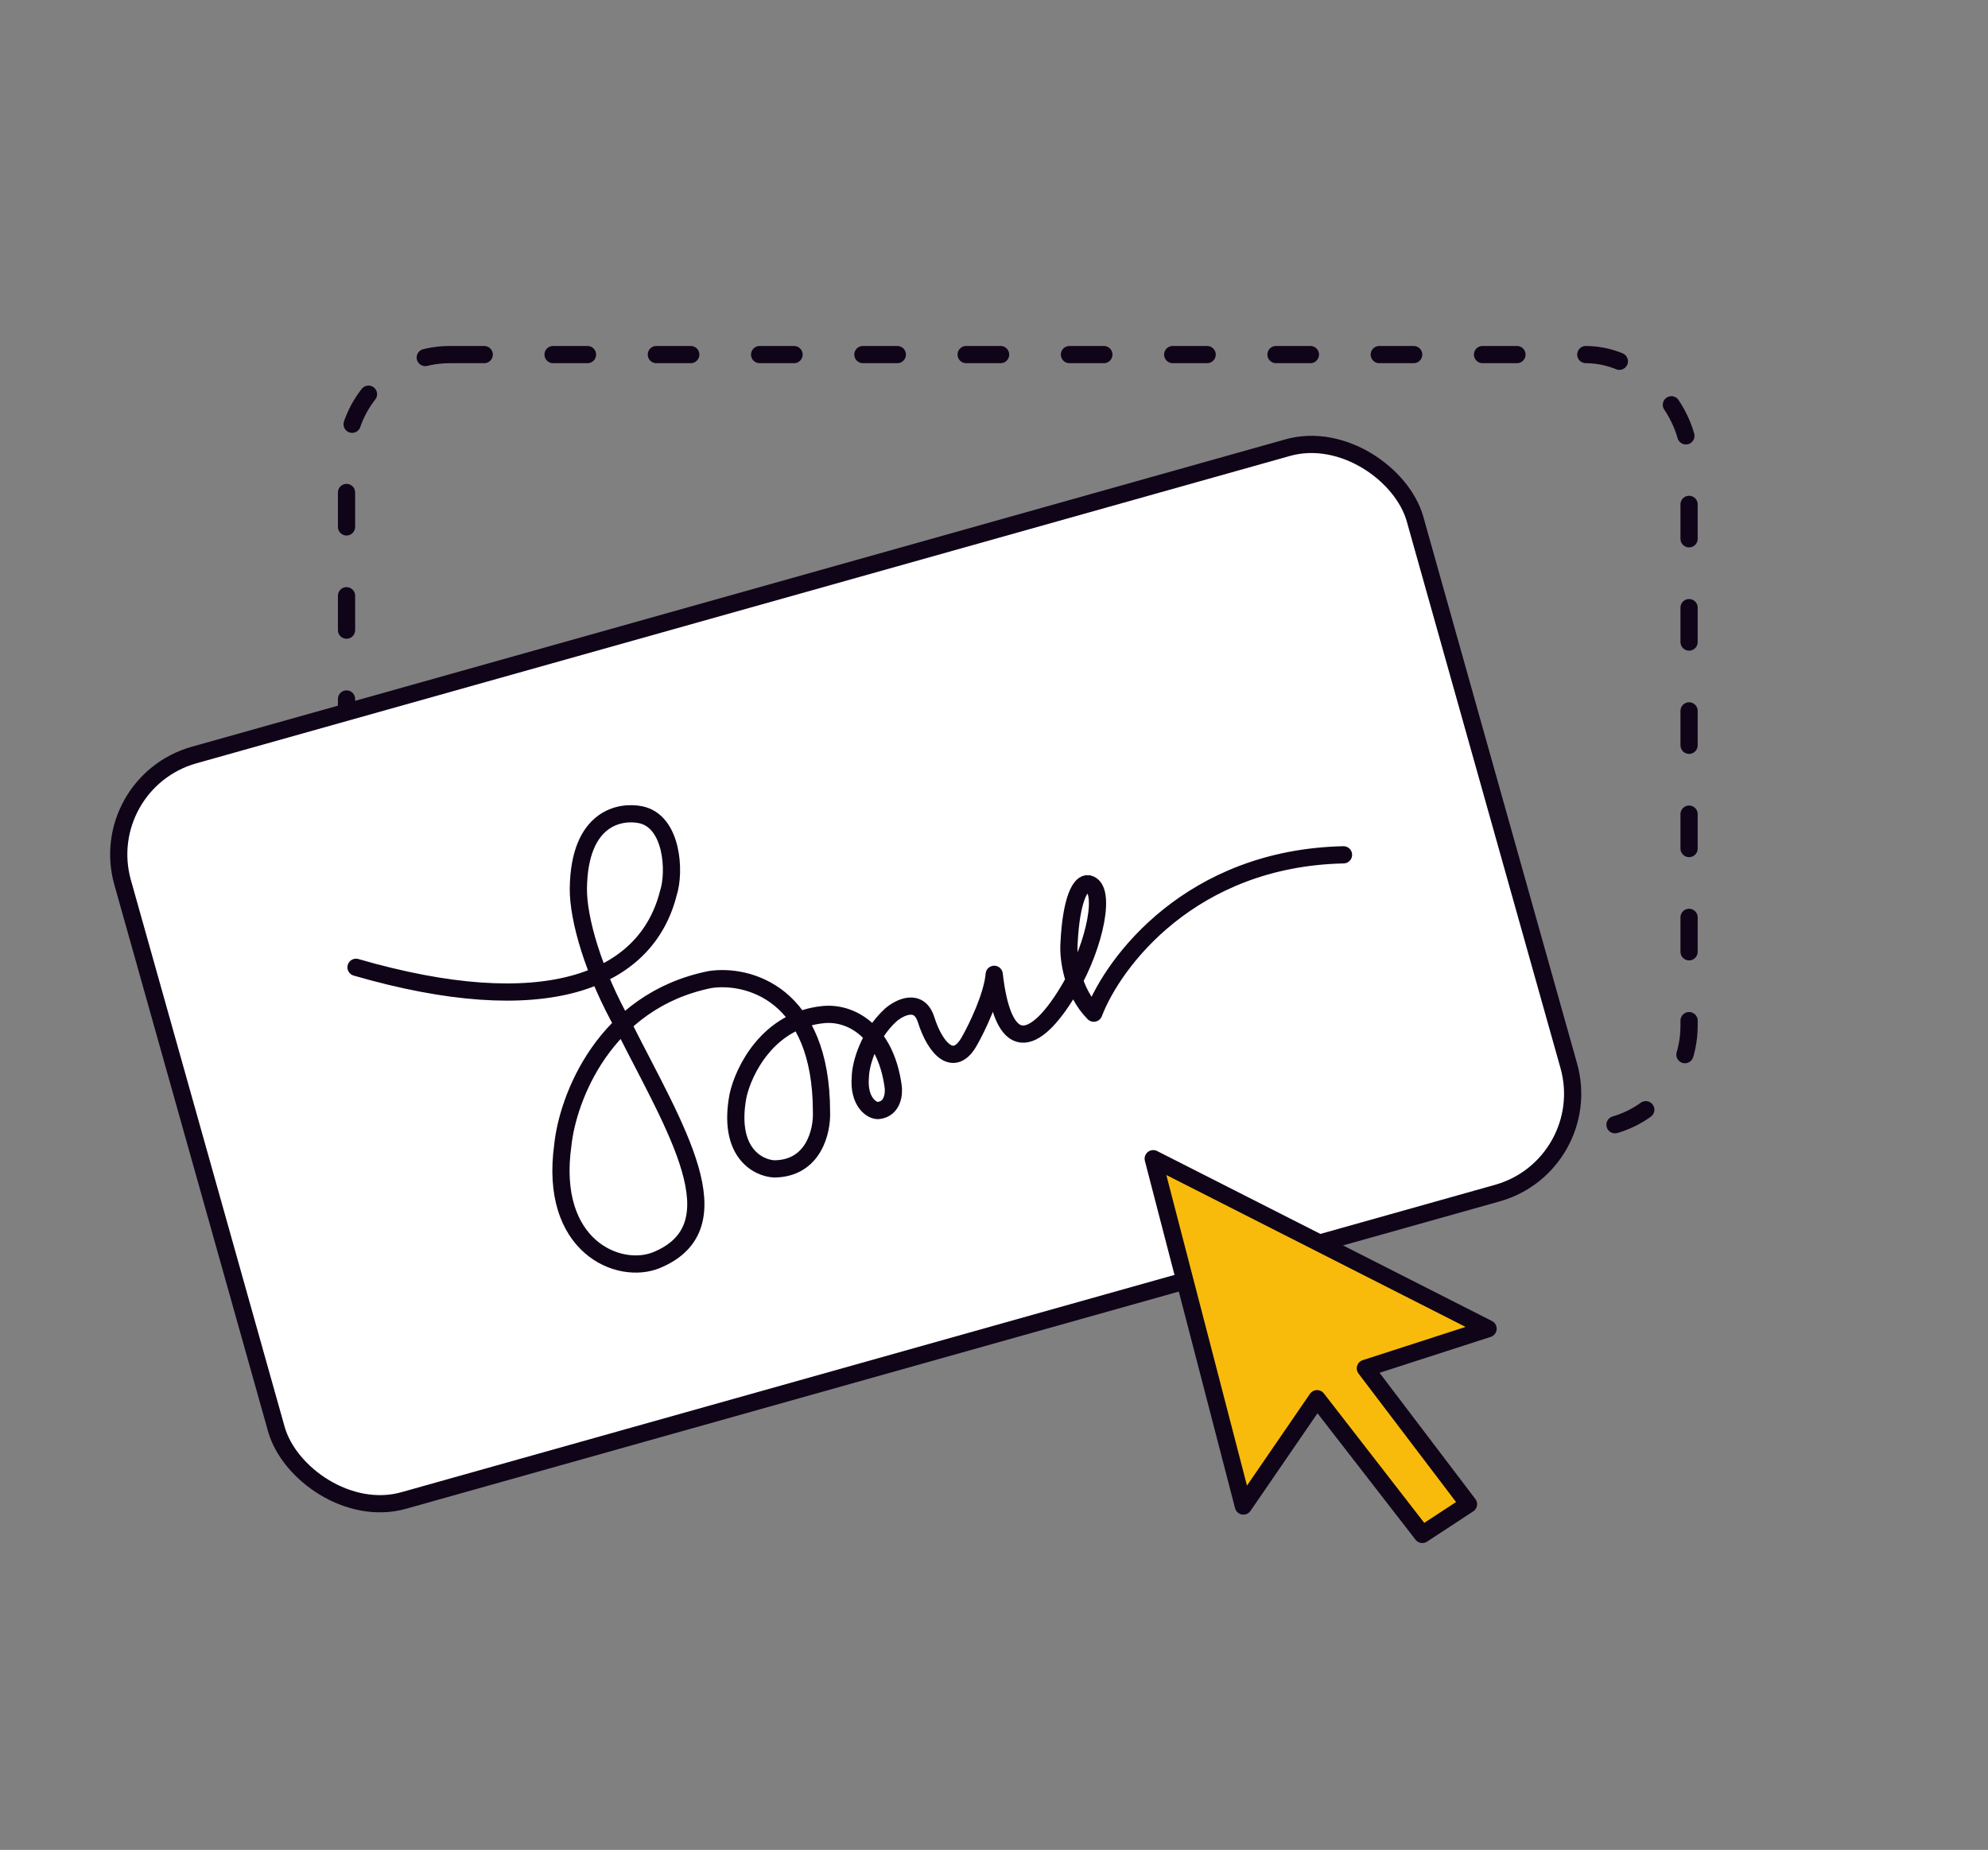
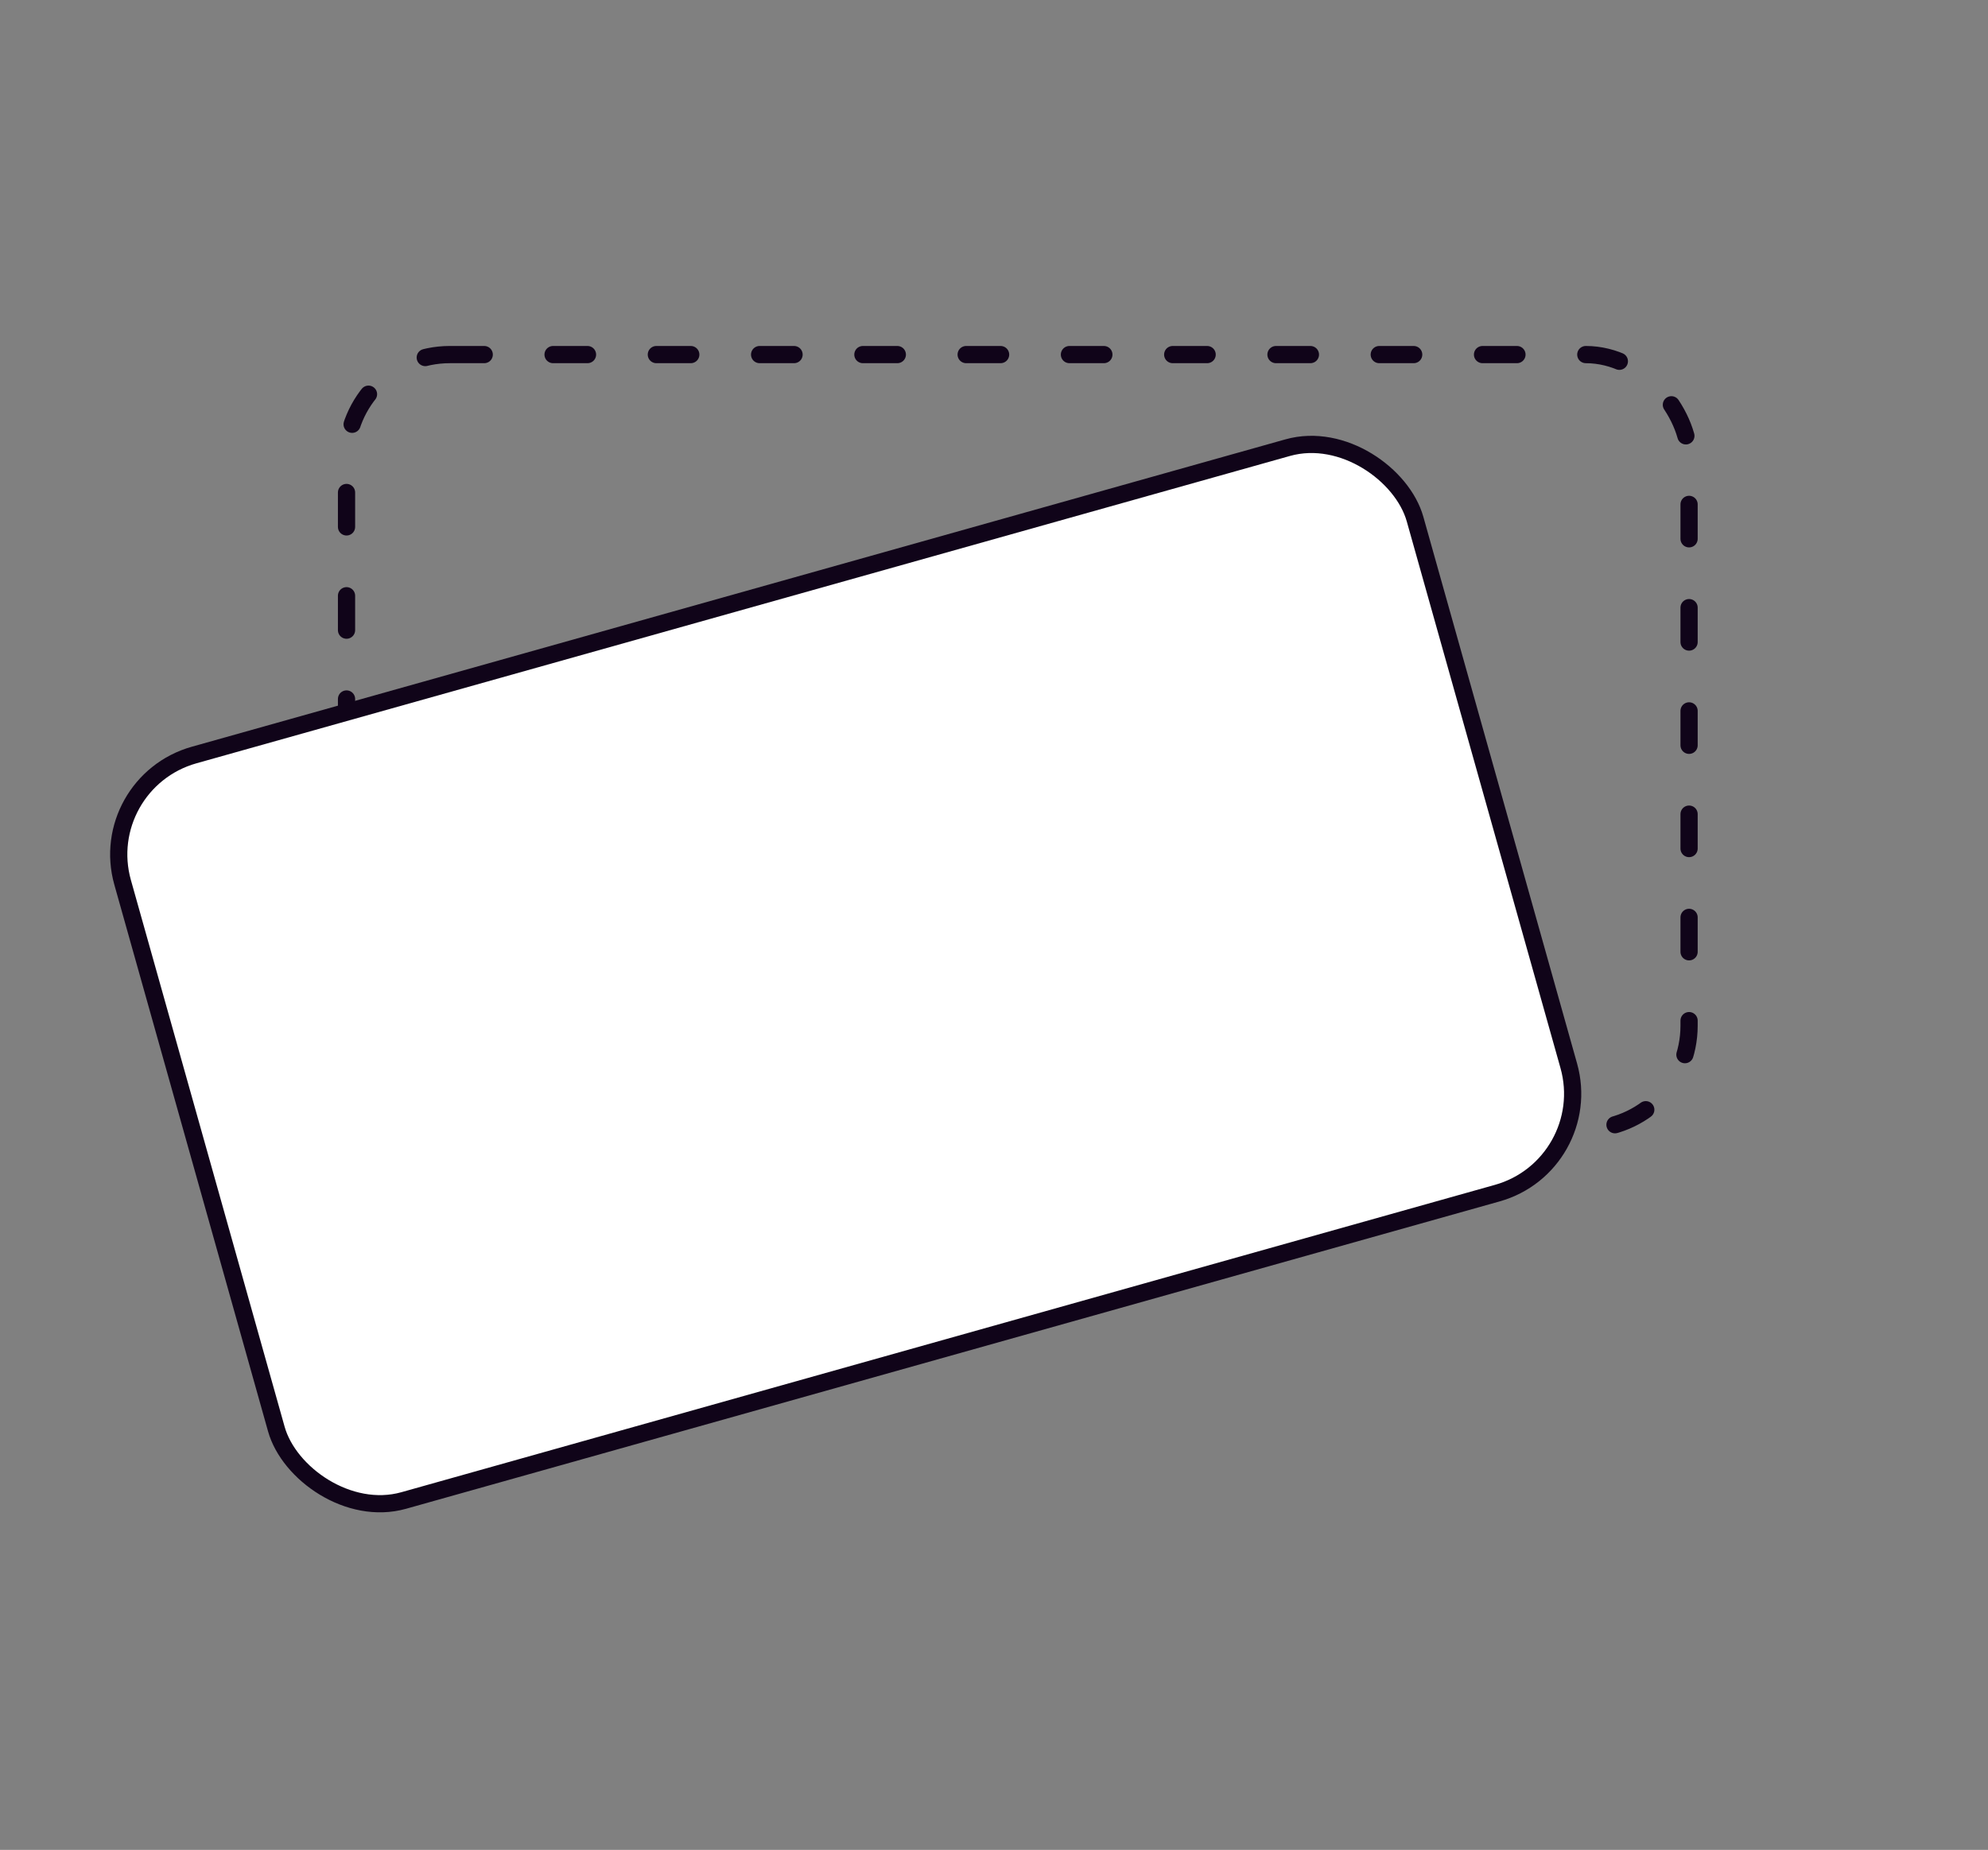
<svg xmlns="http://www.w3.org/2000/svg" width="231" height="215" fill="none">
  <rect width="100%" height="100%" fill="#808080" stroke="none" />
  <rect x="40.266" y="41.211" width="156" height="90" rx="12" stroke="#100419" stroke-width="2" stroke-linecap="round" stroke-dasharray="4 8" />
  <rect x="11" y="91" width="156" height="90" rx="12" transform="rotate(-15.702 11 91)" fill="#fff" stroke="#100419" stroke-width="2" />
-   <path d="M144.478 175.037L134 134.669l38.91 19.757-14.259 4.609 11.983 15.788-5.362 3.515-12.233-15.778-8.561 12.477z" fill="#F8BB0C" stroke="#100419" stroke-width="2" stroke-linejoin="round" />
-   <path d="M41.368 112.424c21.694 6.289 33.685 1.747 36.294-8.626.812-2.481.48-8.36-3.242-9.112-2.28-.462-7.109.242-7.216 8.56-.045 3.504 1.742 9.82 5.322 16.111 5.904 11.742 13.26 23.166 3.768 27.095-4.36 1.806-12.553-1.561-10.894-13.379.564-5.377 4.778-16.75 17.123-19.229 4.309-.649 12.927 1.523 12.933 15.396.087 2.191-.89 6.58-5.5 6.614-1.914-.1-5.436-1.94-4.202-8.504.625-2.878 3.483-8.794 9.915-9.431 3.195-.317 7.212 1.891 8.109 8.306.13.865-.027 2.643-1.692 2.841-.729.092-2.374-.955-2.118-3.91.044-1.589 1.012-4.856 3.528-7.185 1.032-.891 3.3-2.032 4.112.533 1.113 3.516 3.305 5.715 5.089 2.398.857-1.517 2.621-5.174 2.827-7.664 1.155 10.149 5.163 7.896 8.896 1.441 2.819-4.875 4.201-11.475 2.073-11.958-.968-.219-2.024 1.904-2.268 6.833-.156 1.996.478 5.811 2.871 8.201 2.284-5.972 11.284-18.015 29.016-18.405" stroke="#100419" stroke-width="2" stroke-linecap="round" stroke-linejoin="round" />
</svg>